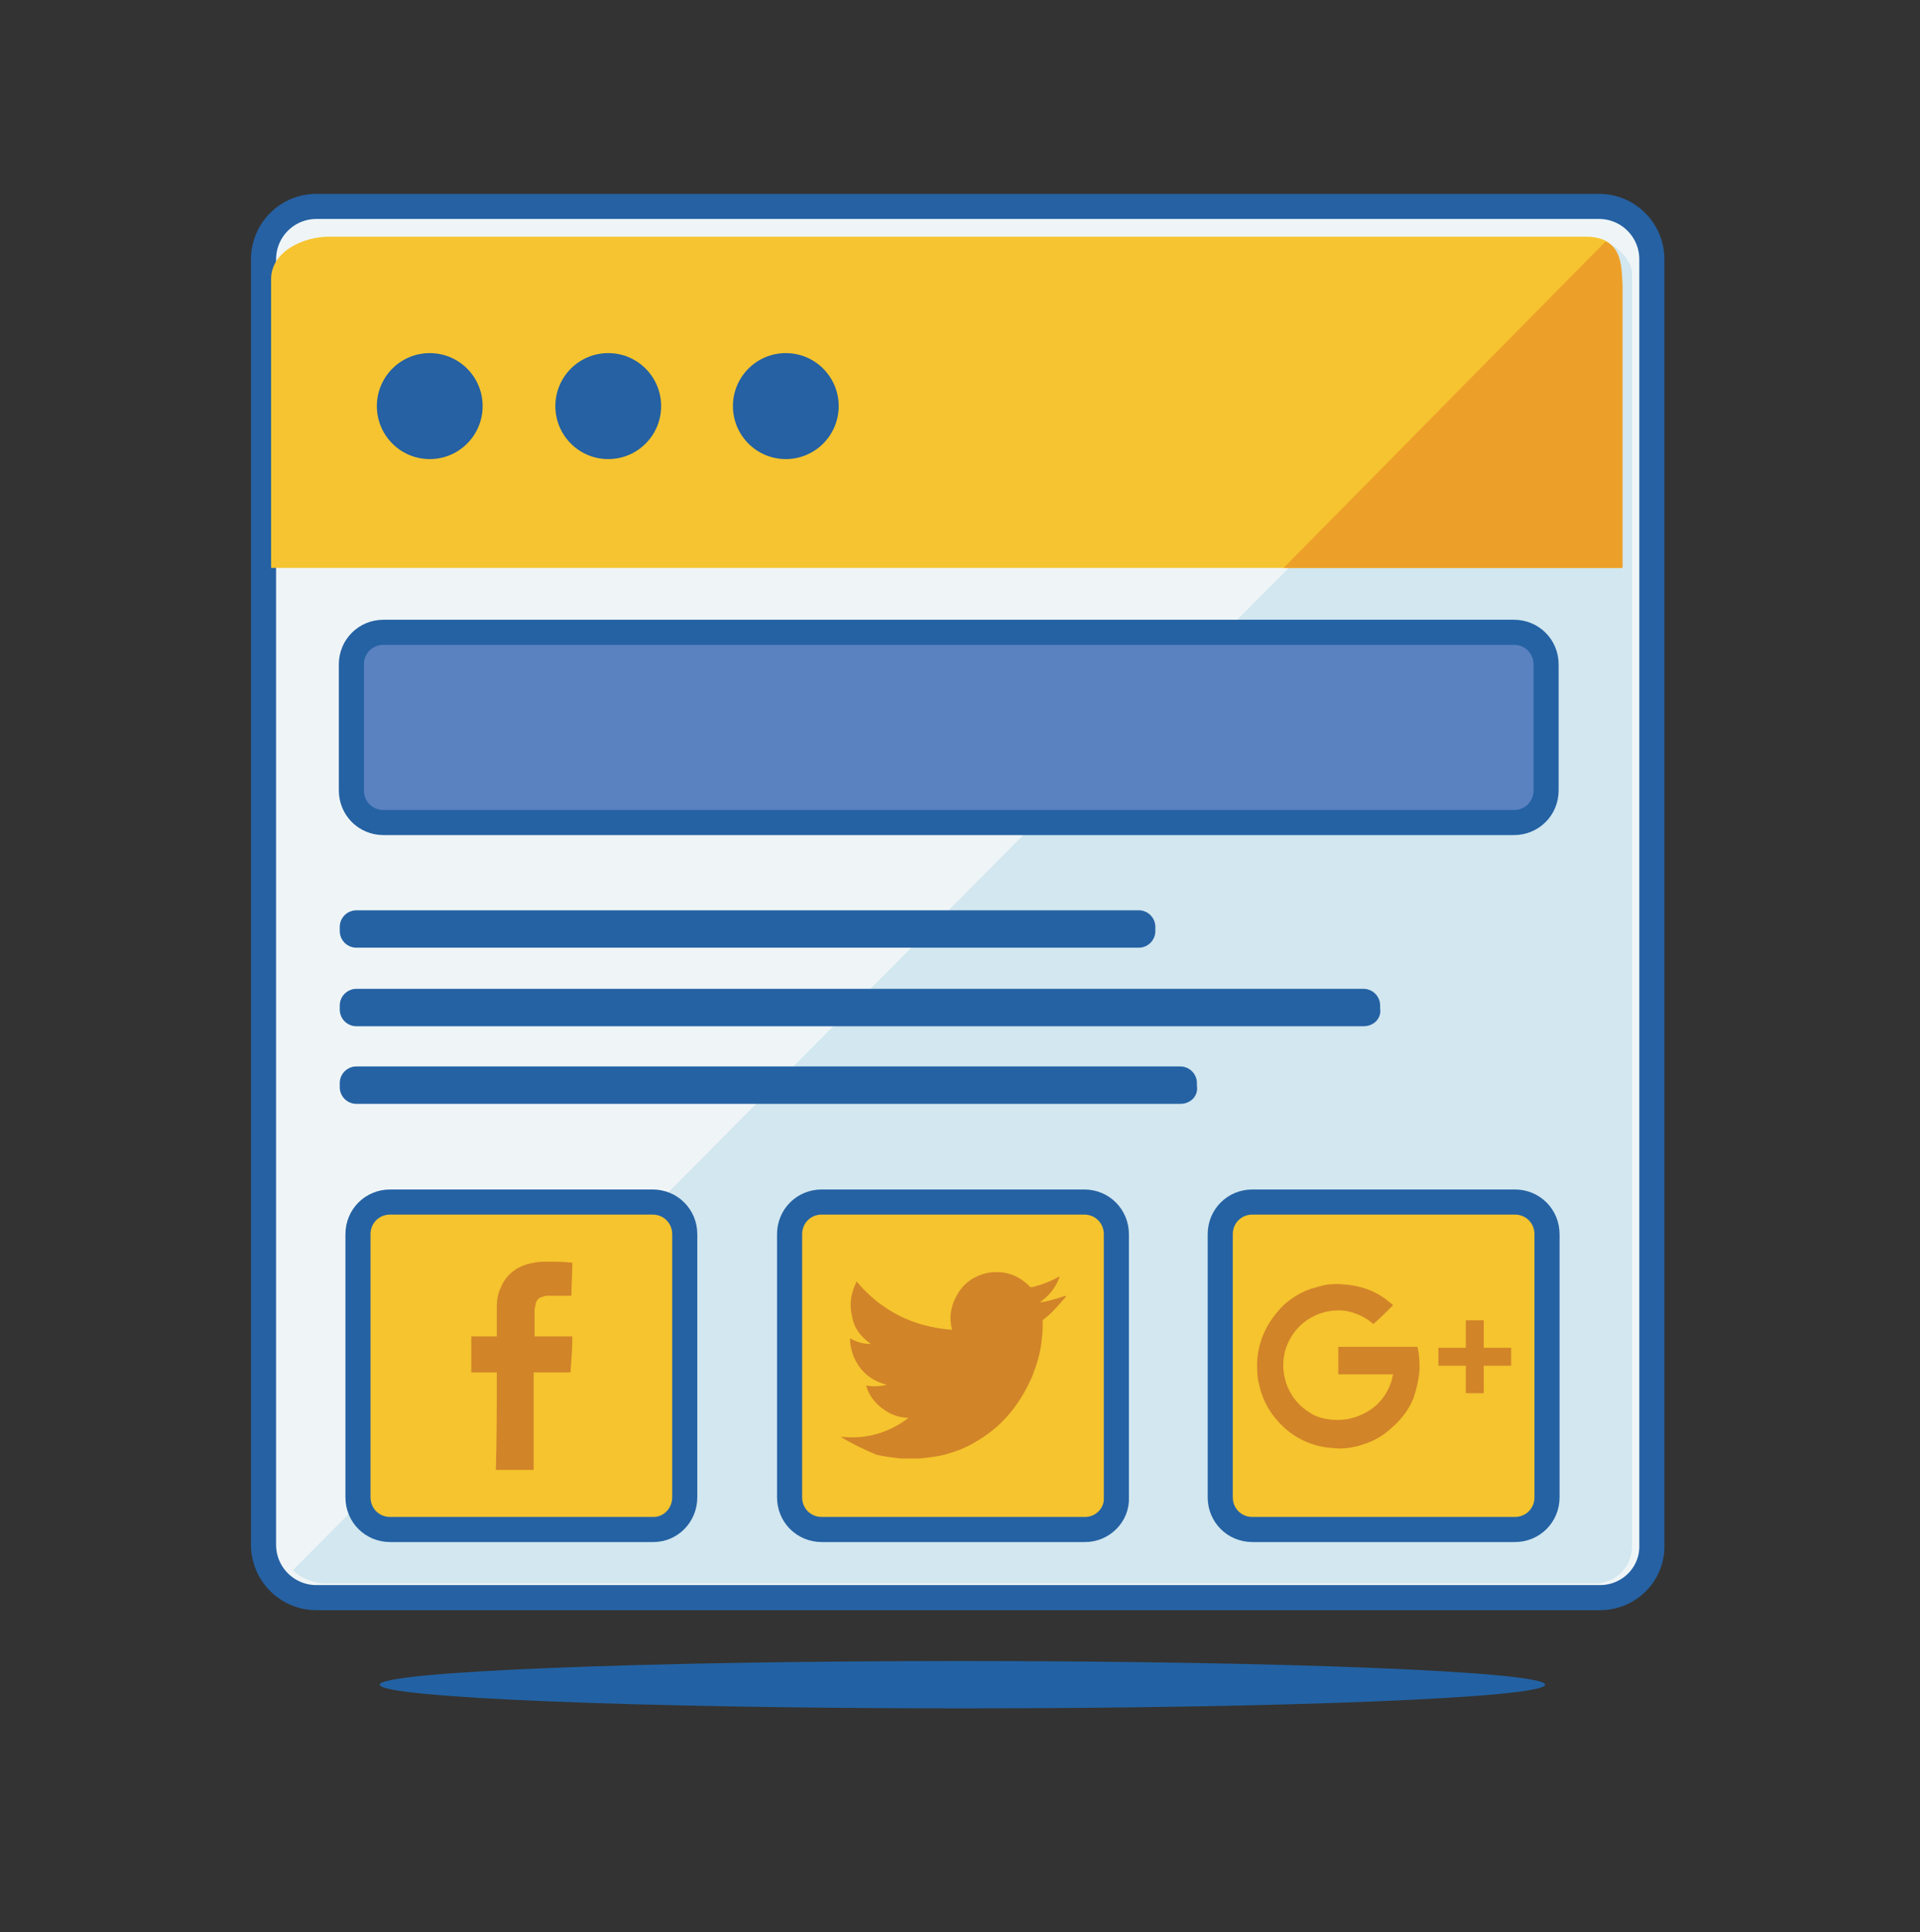
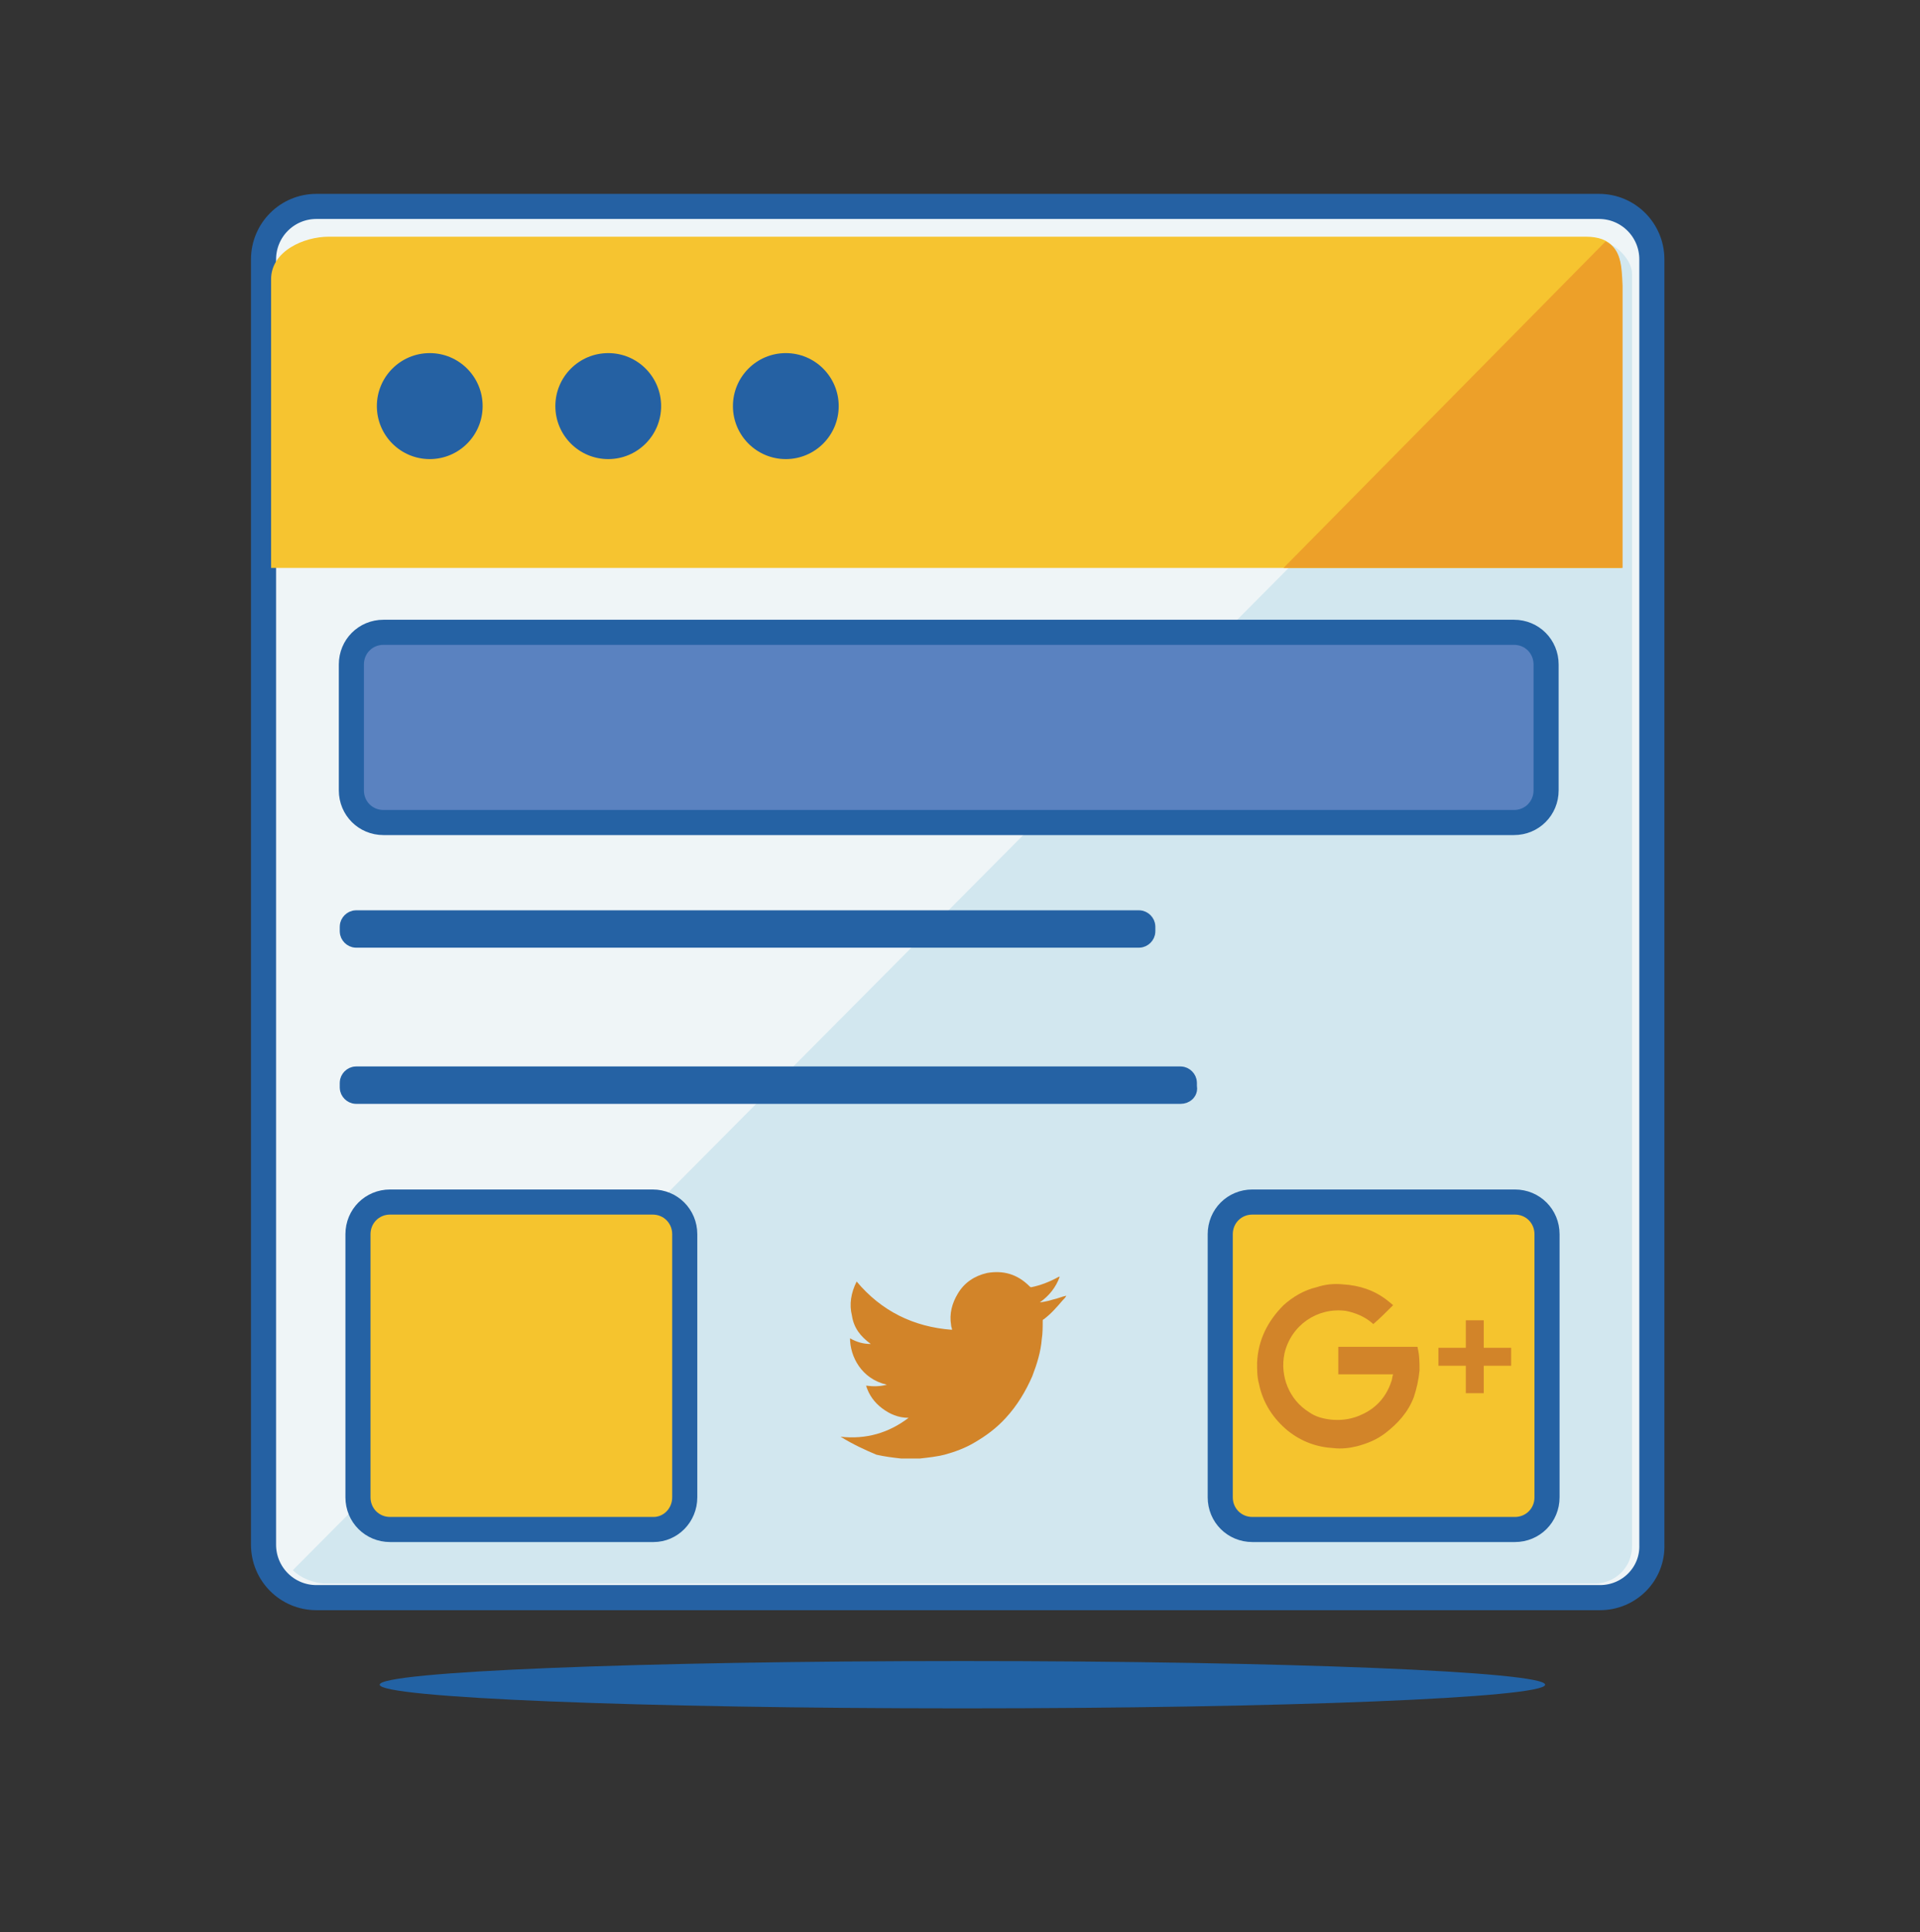
<svg xmlns="http://www.w3.org/2000/svg" width="153" height="154" viewBox="0 0 153 154" fill="none">
  <rect x="0" y="0" width="153" height="154" fill="#333333" stroke="none" />
  <path d="M127.494 127.331H25.215C22.881 127.331 21 125.445 21 123.107V20.675C21 18.337 22.881 16.451 25.215 16.451H127.418C129.751 16.451 131.633 18.337 131.633 20.675V123.107C131.708 125.445 129.827 127.331 127.494 127.331Z" fill="#EFF5F7" stroke="#2561A3" stroke-width="2" stroke-miterlimit="10" />
  <path d="M128.321 19.469L23.333 125.144C23.935 125.747 24.989 126.2 25.967 126.2H127.117C128.698 126.2 130.052 124.917 130.052 123.258V21.807C130.052 20.902 129.149 19.846 128.321 19.469Z" fill="#D2E7EF" />
-   <path d="M129.225 45.265V22.259C129.225 19.921 128.397 18.865 126.365 18.865H26.193C24.236 18.865 21.602 19.997 21.602 22.259V45.265H129.225Z" fill="#F6C430" />
+   <path d="M129.225 45.265V22.259C129.225 19.921 128.397 18.865 126.365 18.865H26.193C24.236 18.865 21.602 19.997 21.602 22.259V45.265H129.225" fill="#F6C430" />
  <path d="M48.47 36.59C50.798 36.59 52.684 34.699 52.684 32.367C52.684 30.034 50.798 28.143 48.47 28.143C46.142 28.143 44.255 30.034 44.255 32.367C44.255 34.699 46.142 36.59 48.47 36.59Z" fill="#2561A3" />
  <path d="M62.619 36.59C64.947 36.59 66.834 34.699 66.834 32.367C66.834 30.034 64.947 28.143 62.619 28.143C60.292 28.143 58.405 30.034 58.405 32.367C58.405 34.699 60.292 36.59 62.619 36.59Z" fill="#2561A3" />
  <path d="M34.246 36.59C36.574 36.59 38.46 34.699 38.46 32.367C38.46 30.034 36.574 28.143 34.246 28.143C31.918 28.143 30.031 30.034 30.031 32.367C30.031 34.699 31.918 36.59 34.246 36.59Z" fill="#2561A3" />
  <path d="M127.945 19.241L102.281 45.264H129.3V22.786C129.224 21.052 129.149 19.845 127.945 19.241Z" fill="#EDA029" />
  <path d="M120.645 65.555H30.558C29.128 65.555 28 64.423 28 62.99V52.958C28 51.525 29.128 50.394 30.558 50.394H120.645C122.075 50.394 123.204 51.525 123.204 52.958V62.99C123.204 64.423 122.075 65.555 120.645 65.555Z" fill="#5A82C0" stroke="#2562A4" stroke-width="2" stroke-miterlimit="10" />
  <path d="M52.082 121.9H31.085C29.655 121.9 28.526 120.768 28.526 119.335V98.366C28.526 96.933 29.655 95.802 31.085 95.802H52.007C53.437 95.802 54.566 96.933 54.566 98.366V119.335C54.566 120.768 53.437 121.9 52.082 121.9Z" fill="#F5C42E" stroke="#2562A4" stroke-width="2" stroke-miterlimit="10" />
-   <path d="M86.476 121.9H65.479C64.049 121.9 62.92 120.768 62.92 119.335V98.366C62.92 96.933 64.049 95.802 65.479 95.802H86.401C87.831 95.802 88.96 96.933 88.96 98.366V119.335C89.035 120.768 87.831 121.9 86.476 121.9Z" fill="#F5C42E" stroke="#2562A4" stroke-width="2" stroke-miterlimit="10" />
  <path d="M120.72 121.9H99.797C98.367 121.9 97.238 120.768 97.238 119.335V98.366C97.238 96.933 98.367 95.802 99.797 95.802H120.72C122.149 95.802 123.278 96.933 123.278 98.366V119.335C123.278 120.768 122.149 121.9 120.72 121.9Z" fill="#F5C42E" stroke="#2562A4" stroke-width="2" stroke-miterlimit="10" />
  <path d="M90.766 74.53H28.375C28.225 74.53 28.074 74.379 28.074 74.229V73.852C28.074 73.701 28.225 73.55 28.375 73.55H90.766C90.917 73.55 91.067 73.701 91.067 73.852V74.229C91.067 74.379 90.917 74.53 90.766 74.53Z" fill="#5A82C0" stroke="#2562A4" stroke-width="2" stroke-miterlimit="10" />
-   <path d="M108.678 80.791H28.375C28.225 80.791 28.074 80.64 28.074 80.489V80.112C28.074 79.961 28.225 79.811 28.375 79.811H108.678C108.829 79.811 108.979 79.961 108.979 80.112V80.489C109.054 80.64 108.904 80.791 108.678 80.791Z" fill="#5A82C0" stroke="#2562A4" stroke-width="2" stroke-miterlimit="10" />
  <path d="M94.078 86.977H28.375C28.225 86.977 28.074 86.826 28.074 86.675V86.298C28.074 86.147 28.225 85.996 28.375 85.996H94.078C94.228 85.996 94.379 86.147 94.379 86.298V86.675C94.454 86.826 94.303 86.977 94.078 86.977Z" fill="#5A82C0" stroke="#2562A4" stroke-width="2" stroke-miterlimit="10" />
  <path d="M76.692 136.155C102.338 136.155 123.128 135.311 123.128 134.269C123.128 133.228 102.338 132.384 76.692 132.384C51.047 132.384 30.257 133.228 30.257 134.269C30.257 135.311 51.047 136.155 76.692 136.155Z" fill="#2262A4" />
-   <path d="M39.589 109.379C38.912 109.379 38.234 109.379 37.557 109.379C37.557 108.398 37.557 107.493 37.557 106.513C38.234 106.513 38.912 106.513 39.589 106.513C39.589 106.437 39.589 106.362 39.589 106.362C39.589 105.607 39.589 104.929 39.589 104.174C39.589 103.646 39.664 103.118 39.89 102.666C40.267 101.685 41.019 101.082 41.922 100.78C42.449 100.629 42.901 100.554 43.427 100.554C44.105 100.554 44.857 100.554 45.535 100.629C45.535 100.629 45.535 100.629 45.61 100.629C45.61 101.534 45.535 102.364 45.535 103.269C45.459 103.269 45.459 103.269 45.384 103.269C44.857 103.269 44.255 103.269 43.728 103.269C43.578 103.269 43.427 103.269 43.277 103.345C42.901 103.42 42.75 103.646 42.675 103.948C42.675 104.099 42.6 104.25 42.6 104.401C42.6 105.079 42.6 105.683 42.6 106.362C42.6 106.362 42.6 106.437 42.6 106.513C43.578 106.513 44.632 106.513 45.61 106.513C45.61 107.493 45.535 108.398 45.459 109.379C44.481 109.379 43.503 109.379 42.524 109.379C42.524 111.943 42.524 114.583 42.524 117.148C41.546 117.148 40.492 117.148 39.514 117.148C39.589 114.583 39.589 112.019 39.589 109.379Z" fill="#D28429" />
  <path d="M66.984 114.507C69.016 114.733 70.823 114.205 72.403 112.999C71.575 112.999 70.898 112.697 70.296 112.244C69.694 111.792 69.242 111.188 69.016 110.434C69.543 110.509 70.145 110.509 70.672 110.359C68.64 109.906 67.737 108.096 67.737 106.663C68.264 106.964 68.791 107.115 69.393 107.115C68.565 106.512 68.038 105.833 67.888 104.852C67.662 103.947 67.812 103.042 68.264 102.137C70.221 104.475 72.779 105.757 75.865 105.984C75.865 105.833 75.79 105.757 75.79 105.607C75.639 104.701 75.865 103.872 76.317 103.117C76.844 102.212 77.671 101.684 78.65 101.458C79.929 101.232 81.058 101.533 82.037 102.514C82.112 102.589 82.112 102.589 82.187 102.589C82.94 102.439 83.692 102.137 84.37 101.76C84.37 101.76 84.37 101.76 84.445 101.76C84.144 102.589 83.617 103.268 82.864 103.796C82.94 103.796 83.466 103.721 83.918 103.57C84.294 103.495 84.595 103.344 84.972 103.268C84.896 103.419 84.821 103.495 84.671 103.645C84.219 104.173 83.767 104.701 83.165 105.154C83.09 105.154 83.09 105.229 83.09 105.305C83.09 105.757 83.09 106.285 83.015 106.738C82.94 107.719 82.639 108.699 82.262 109.68C81.735 110.887 81.058 112.018 80.155 112.999C79.402 113.828 78.575 114.432 77.671 114.96C76.919 115.412 76.091 115.714 75.263 115.94C74.661 116.091 73.984 116.167 73.306 116.242C72.779 116.242 72.253 116.242 71.801 116.242C71.124 116.167 70.522 116.091 69.844 115.94C68.941 115.563 67.963 115.111 66.984 114.507C67.06 114.507 67.06 114.583 66.984 114.507Z" fill="#D28429" />
  <path d="M111.011 104.024C110.485 104.552 109.958 105.08 109.431 105.532L109.356 105.457C108.754 104.929 108.001 104.627 107.248 104.476C104.99 104.175 102.883 105.608 102.356 107.87C101.98 109.681 102.733 111.566 104.313 112.547C104.84 112.924 105.442 113.075 106.119 113.15C107.023 113.226 107.85 113.075 108.603 112.698C109.732 112.17 110.485 111.265 110.861 110.133C110.936 109.982 110.936 109.756 111.011 109.53C109.581 109.53 108.076 109.53 106.646 109.53C106.646 108.776 106.646 108.097 106.646 107.342H106.721C108.754 107.342 110.861 107.342 112.893 107.342C112.968 107.342 112.968 107.342 112.968 107.418C113.119 108.021 113.119 108.625 113.119 109.228C113.043 109.982 112.893 110.661 112.667 111.34C112.216 112.547 111.388 113.452 110.409 114.206C109.732 114.734 108.979 115.036 108.151 115.262C107.549 115.413 106.872 115.489 106.27 115.413C104.915 115.338 103.711 114.885 102.657 114.056C101.453 113.075 100.625 111.793 100.324 110.284C100.174 109.756 100.174 109.153 100.174 108.625C100.249 106.814 101.002 105.306 102.281 104.024C103.034 103.345 103.937 102.817 104.915 102.591C105.593 102.364 106.27 102.289 107.023 102.364C108.302 102.44 109.506 102.817 110.56 103.647C110.635 103.722 110.861 103.873 111.011 104.024Z" fill="#D28429" />
  <path d="M116.807 108.85C116.054 108.85 115.377 108.85 114.624 108.85C114.624 108.397 114.624 107.869 114.624 107.417C115.377 107.417 116.054 107.417 116.807 107.417C116.807 106.663 116.807 105.984 116.807 105.229C117.258 105.229 117.785 105.229 118.237 105.229C118.237 105.984 118.237 106.663 118.237 107.417C118.989 107.417 119.666 107.417 120.419 107.417C120.419 107.869 120.419 108.397 120.419 108.85C119.666 108.85 118.989 108.85 118.237 108.85C118.237 109.604 118.237 110.283 118.237 111.037C117.785 111.037 117.258 111.037 116.807 111.037C116.807 110.283 116.807 109.604 116.807 108.85Z" fill="#D28429" />
</svg>